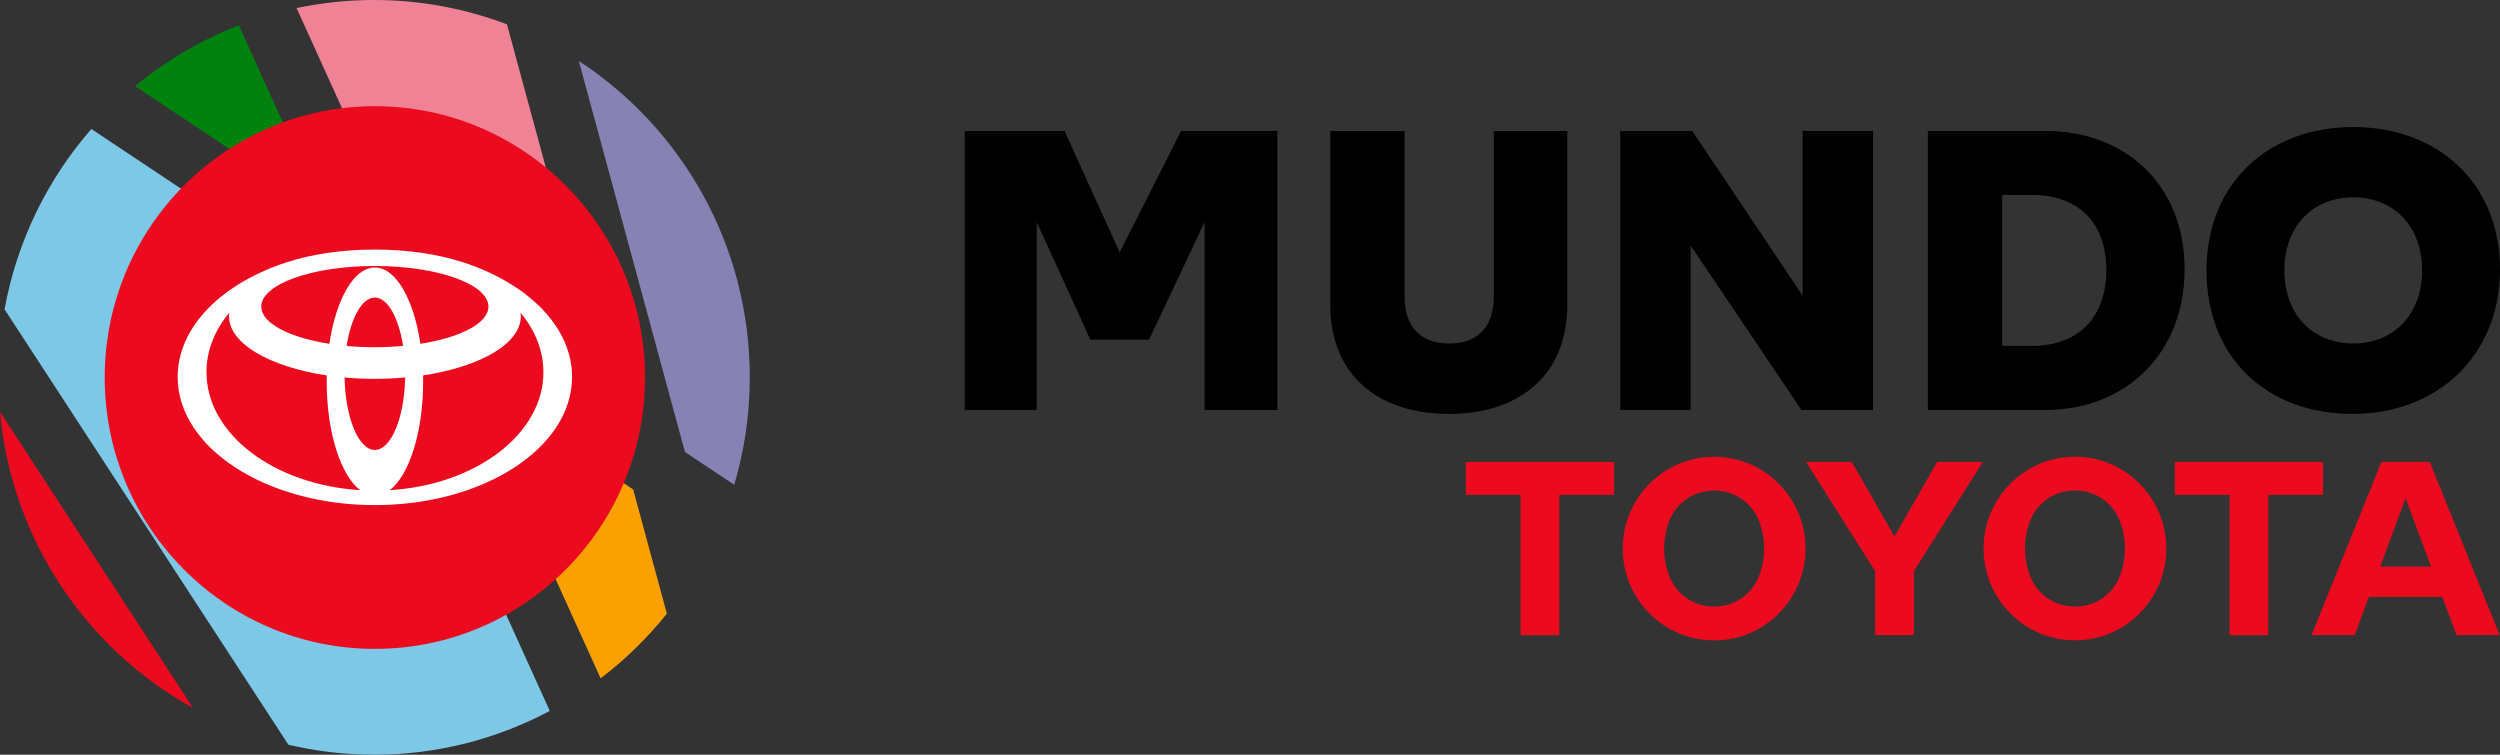
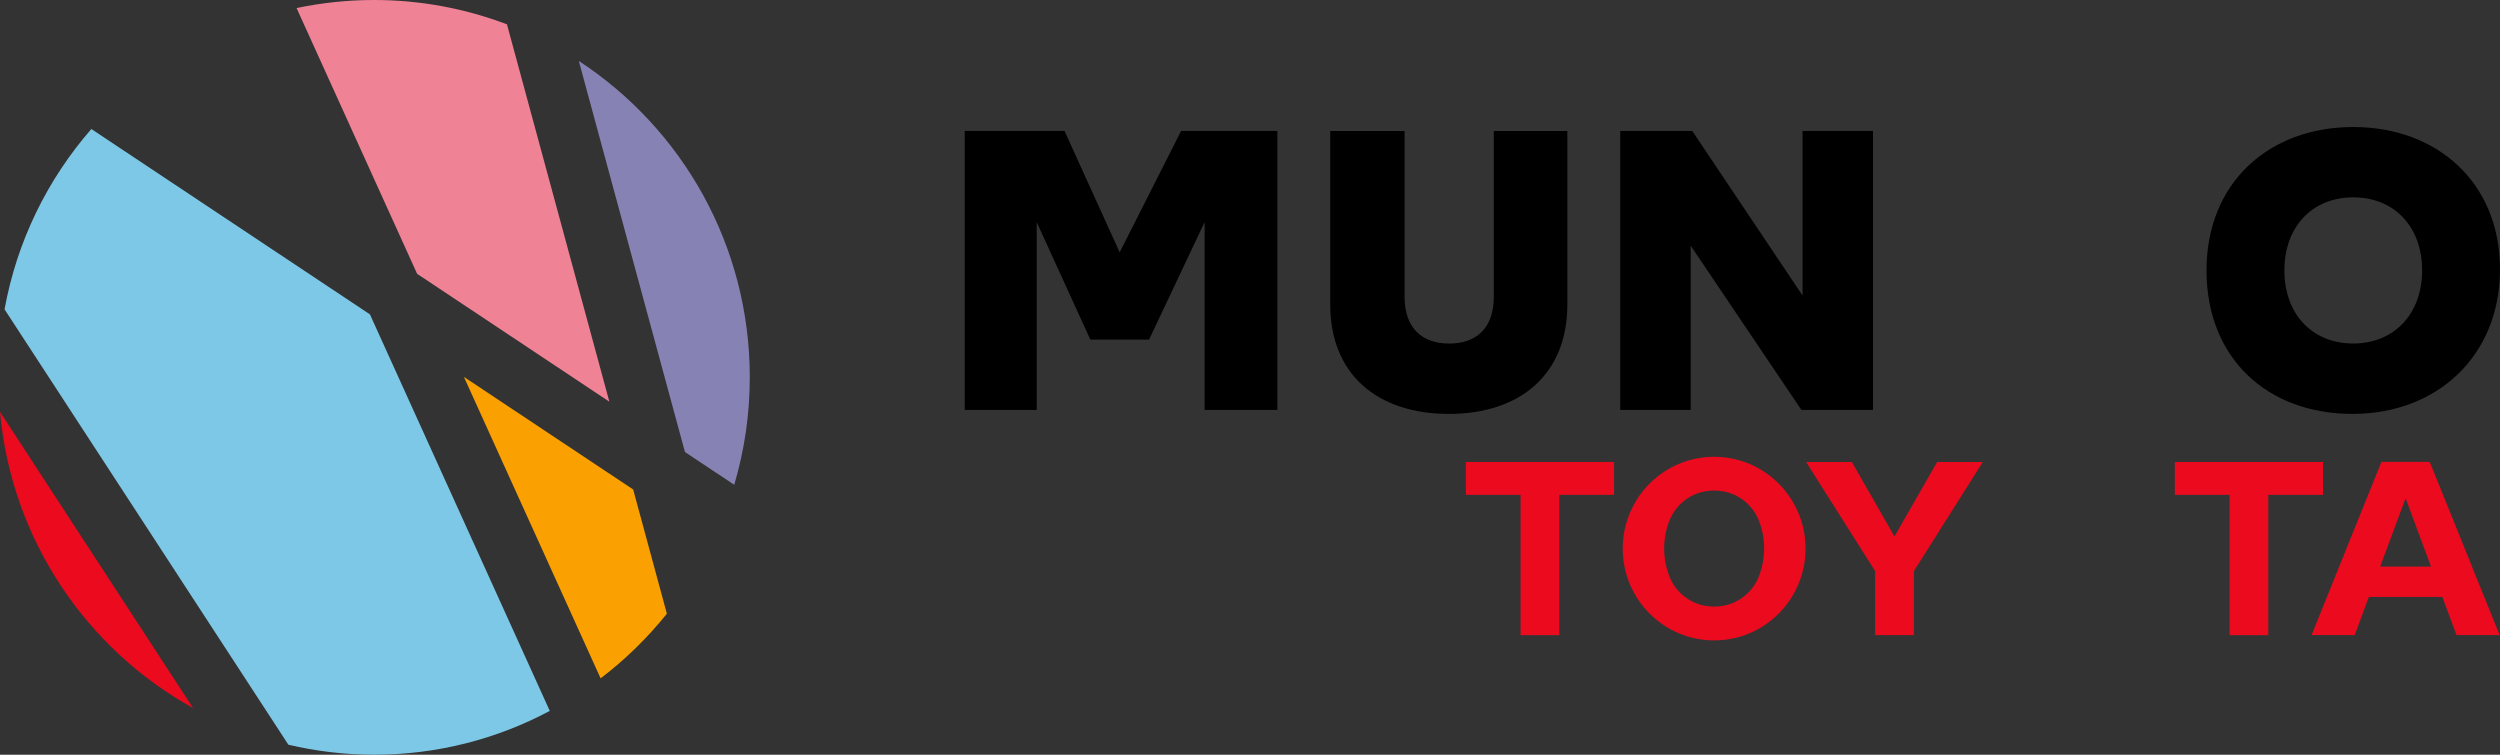
<svg xmlns="http://www.w3.org/2000/svg" width="100%" height="30.189%" viewBox="0 0 212 64" fill="none">
  <rect x="0" y="0" width="212" height="64" fill="#333333" stroke="none" />
  <g clip-path="url(#361554593_clip0_57_1430)">
    <g clip-path="url(#141625949_clip1_57_1430)">
      <path d="M35.373 23.221L51.674 34.064L42.99 2.064C39.488 0.735 35.692 0 31.721 0C29.471 0 27.271 0.238 25.149 0.683L35.373 23.221Z" fill="#F08296" />
-       <path d="M27.405 17.919L20.251 2.146C17.038 3.393 14.071 5.142 11.455 7.309L27.405 17.924V17.919Z" fill="#00820F" />
      <path d="M31.366 26.656L7.746 10.94C4.038 15.193 1.437 20.438 0.386 26.232L24.454 63.151C26.787 63.7 29.218 64 31.721 64C37.103 64 42.171 62.655 46.621 60.285L31.371 26.661L31.366 26.656Z" fill="#7DC8E6" />
      <path d="M0 34.923C0.979 45.765 7.334 55.041 16.373 60.043L0 34.923Z" fill="#EB0A1E" />
      <path d="M56.551 52.041L53.693 41.508L39.338 31.959L50.932 57.524C53.023 55.936 54.908 54.089 56.551 52.041Z" fill="#FAA000" />
      <path d="M58.076 38.327L62.263 41.11C63.118 38.223 63.581 35.166 63.581 31.995C63.581 20.754 57.808 10.879 49.083 5.168L58.081 38.322L58.076 38.327Z" fill="#8782B4" />
-       <path d="M31.788 55.025C44.441 55.025 54.697 44.723 54.697 32.015C54.697 19.308 44.441 9.006 31.788 9.006C19.136 9.006 8.879 19.308 8.879 32.015C8.879 44.723 19.136 55.025 31.788 55.025Z" fill="#EB0A1E" />
-       <path d="M39.225 22.229C37.155 21.561 34.58 21.163 31.788 21.163C28.997 21.163 26.422 21.556 24.351 22.229C18.845 24.008 15.065 27.697 15.065 31.964C15.065 37.965 22.554 42.833 31.788 42.833C41.023 42.833 48.511 37.965 48.511 31.964C48.511 27.697 44.731 24.008 39.225 22.229ZM31.788 38.156C30.408 38.156 29.285 35.435 29.218 32.011C30.047 32.088 30.907 32.125 31.788 32.125C32.669 32.125 33.529 32.083 34.358 32.011C34.291 35.43 33.169 38.156 31.788 38.156ZM29.393 29.336C29.769 26.936 30.701 25.234 31.788 25.234C32.875 25.234 33.807 26.936 34.183 29.336C33.416 29.404 32.617 29.445 31.788 29.445C30.959 29.445 30.161 29.409 29.393 29.336ZM35.651 29.155C35.09 25.389 33.575 22.684 31.793 22.684C30.011 22.684 28.492 25.384 27.931 29.155C24.531 28.622 22.157 27.412 22.157 26C22.157 24.096 26.468 22.555 31.788 22.555C37.109 22.555 41.419 24.096 41.419 26C41.419 27.412 39.045 28.622 35.646 29.155H35.651ZM17.506 31.566C17.506 29.724 18.212 28.002 19.443 26.517C19.427 26.621 19.422 26.724 19.422 26.828C19.422 29.14 22.883 31.111 27.709 31.835C27.709 32.011 27.704 32.187 27.704 32.363C27.704 36.666 28.894 40.313 30.537 41.565C23.239 41.115 17.511 36.811 17.511 31.566H17.506ZM33.05 41.565C34.693 40.308 35.883 36.661 35.883 32.363C35.883 32.187 35.883 32.011 35.878 31.835C40.703 31.111 44.165 29.145 44.165 26.828C44.165 26.724 44.154 26.621 44.144 26.517C45.375 28.002 46.081 29.724 46.081 31.566C46.081 36.811 40.353 41.12 33.055 41.565H33.05Z" fill="white" />
      <path d="M81.809 11.102H90.271L94.947 21.401L100.159 11.102H108.323V34.763H102.153V18.835L97.44 28.798H92.46L87.912 18.835V34.763H81.809V11.102Z" fill="black" />
      <path d="M112.804 25.834V11.106H119.108V25.167C119.108 27.836 120.601 29.134 122.893 29.134C125.185 29.134 126.674 27.836 126.674 25.167V11.106H132.911V25.834C132.911 31.731 128.93 35.099 122.857 35.099C116.785 35.099 112.804 31.731 112.804 25.834Z" fill="black" />
      <path d="M158.832 11.102V34.763H152.76L143.371 20.832V34.763H137.396V11.102H143.5L152.858 25.063V11.102H158.832Z" fill="black" />
-       <path d="M185.254 22.834C185.254 29.931 180.31 34.768 173.408 34.768H163.483V11.102H173.408C180.31 11.102 185.254 15.731 185.254 22.834ZM178.615 22.901C178.615 18.737 176.092 16.533 172.342 16.533H169.787V29.331H172.342C176.158 29.331 178.615 26.998 178.615 22.901Z" fill="black" />
      <path d="M187.113 22.932C187.113 15.468 192.423 10.771 199.557 10.771C206.69 10.771 212 15.504 212 22.834C212 30.164 206.69 35.099 199.49 35.099C192.289 35.099 187.113 30.402 187.113 22.932ZM205.397 22.932C205.397 19.233 203.043 16.735 199.557 16.735C196.07 16.735 193.716 19.233 193.716 22.932C193.716 26.631 196.07 29.129 199.557 29.129C203.043 29.129 205.397 26.595 205.397 22.932Z" fill="black" />
      <path d="M136.872 39.175H124.305V41.963H128.945V53.861H132.231V41.963H136.872V39.175Z" fill="#EB0A1E" />
      <path d="M145.359 38.735C141.079 38.735 137.608 42.222 137.608 46.521C137.608 50.819 141.079 54.306 145.359 54.306C149.639 54.306 153.111 50.819 153.111 46.521C153.111 42.222 149.639 38.735 145.359 38.735ZM149.155 48.874C148.65 50.162 147.507 51.125 146.121 51.373C145.874 51.414 145.617 51.44 145.359 51.44C145.102 51.44 144.844 51.414 144.597 51.373C143.212 51.125 142.063 50.162 141.563 48.874C141.28 48.145 141.12 47.348 141.12 46.516C141.12 45.683 141.28 44.891 141.563 44.157C142.068 42.874 143.212 41.906 144.597 41.663C144.844 41.617 145.102 41.596 145.359 41.596C145.617 41.596 145.874 41.622 146.121 41.663C147.507 41.912 148.655 42.874 149.155 44.157C149.443 44.886 149.598 45.683 149.598 46.516C149.598 47.348 149.438 48.145 149.155 48.874Z" fill="#EB0A1E" />
      <path d="M153.157 39.175H157.035L160.651 45.491L164.271 39.175H168.144L162.299 48.429V53.861H159.008V48.429L153.157 39.175Z" fill="#EB0A1E" />
-       <path d="M168.207 46.516C168.207 42.217 171.678 38.73 175.958 38.73C180.238 38.73 183.704 42.217 183.704 46.516C183.704 50.815 180.233 54.301 175.958 54.301C171.683 54.301 168.207 50.815 168.207 46.516ZM175.958 51.435C176.215 51.435 176.473 51.409 176.72 51.368C178.111 51.125 179.254 50.158 179.754 48.87C180.042 48.14 180.197 47.343 180.197 46.511C180.197 45.678 180.042 44.881 179.754 44.152C179.249 42.864 178.106 41.901 176.72 41.658C176.473 41.617 176.215 41.591 175.958 41.591C175.7 41.591 175.443 41.617 175.196 41.658C173.805 41.907 172.662 42.869 172.162 44.152C171.879 44.881 171.719 45.678 171.719 46.511C171.719 47.343 171.879 48.14 172.162 48.87C172.662 50.158 173.81 51.12 175.196 51.368C175.443 51.409 175.7 51.435 175.958 51.435Z" fill="#EB0A1E" />
      <path d="M207.107 50.618H200.88L199.68 53.851H196.023L201.946 39.165H206.041L211.969 53.851H208.312L207.107 50.618ZM206.149 48.047L203.996 42.248L201.838 48.047H206.149Z" fill="#EB0A1E" />
      <path d="M196.992 39.175H184.425V41.963H189.065V53.861H192.351V41.963H196.992V39.175Z" fill="#EB0A1E" />
    </g>
  </g>
  <defs>
    <clipPath id="361554593_clip0_57_1430">
      <rect width="212" height="64" fill="white" />
    </clipPath>
    <clipPath id="141625949_clip1_57_1430">
      <rect width="212" height="64" fill="white" />
    </clipPath>
  </defs>
</svg>